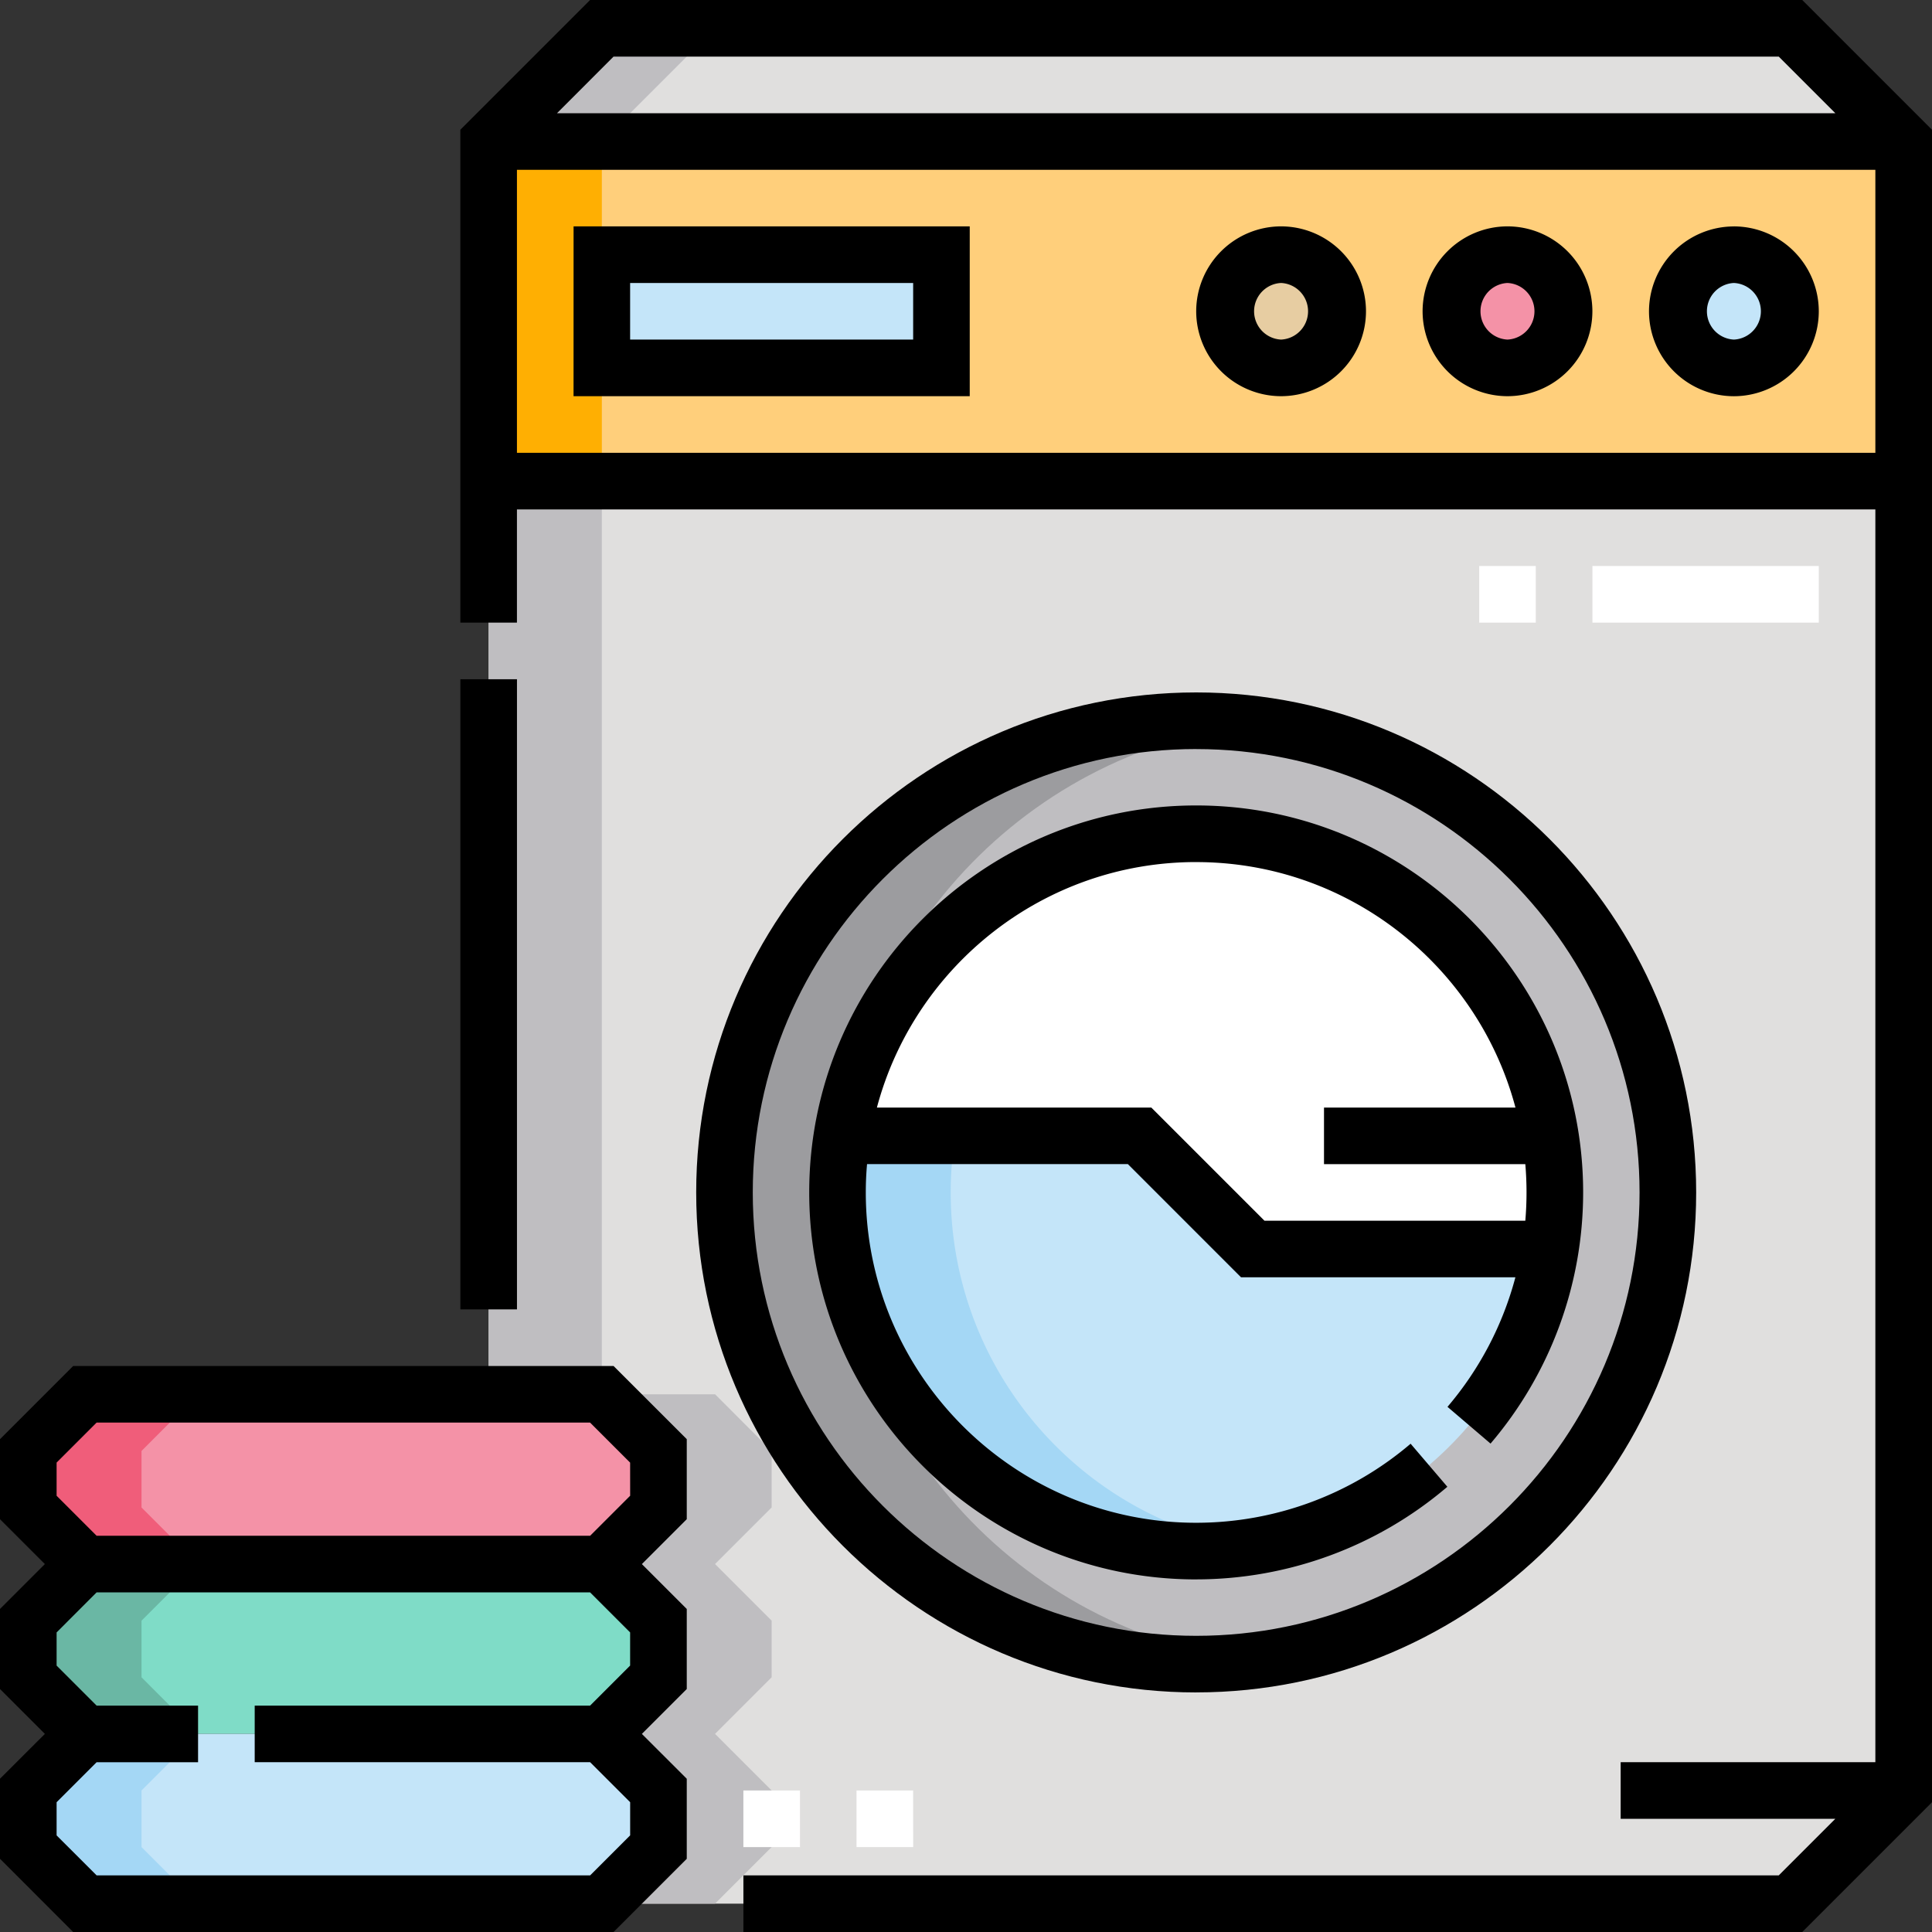
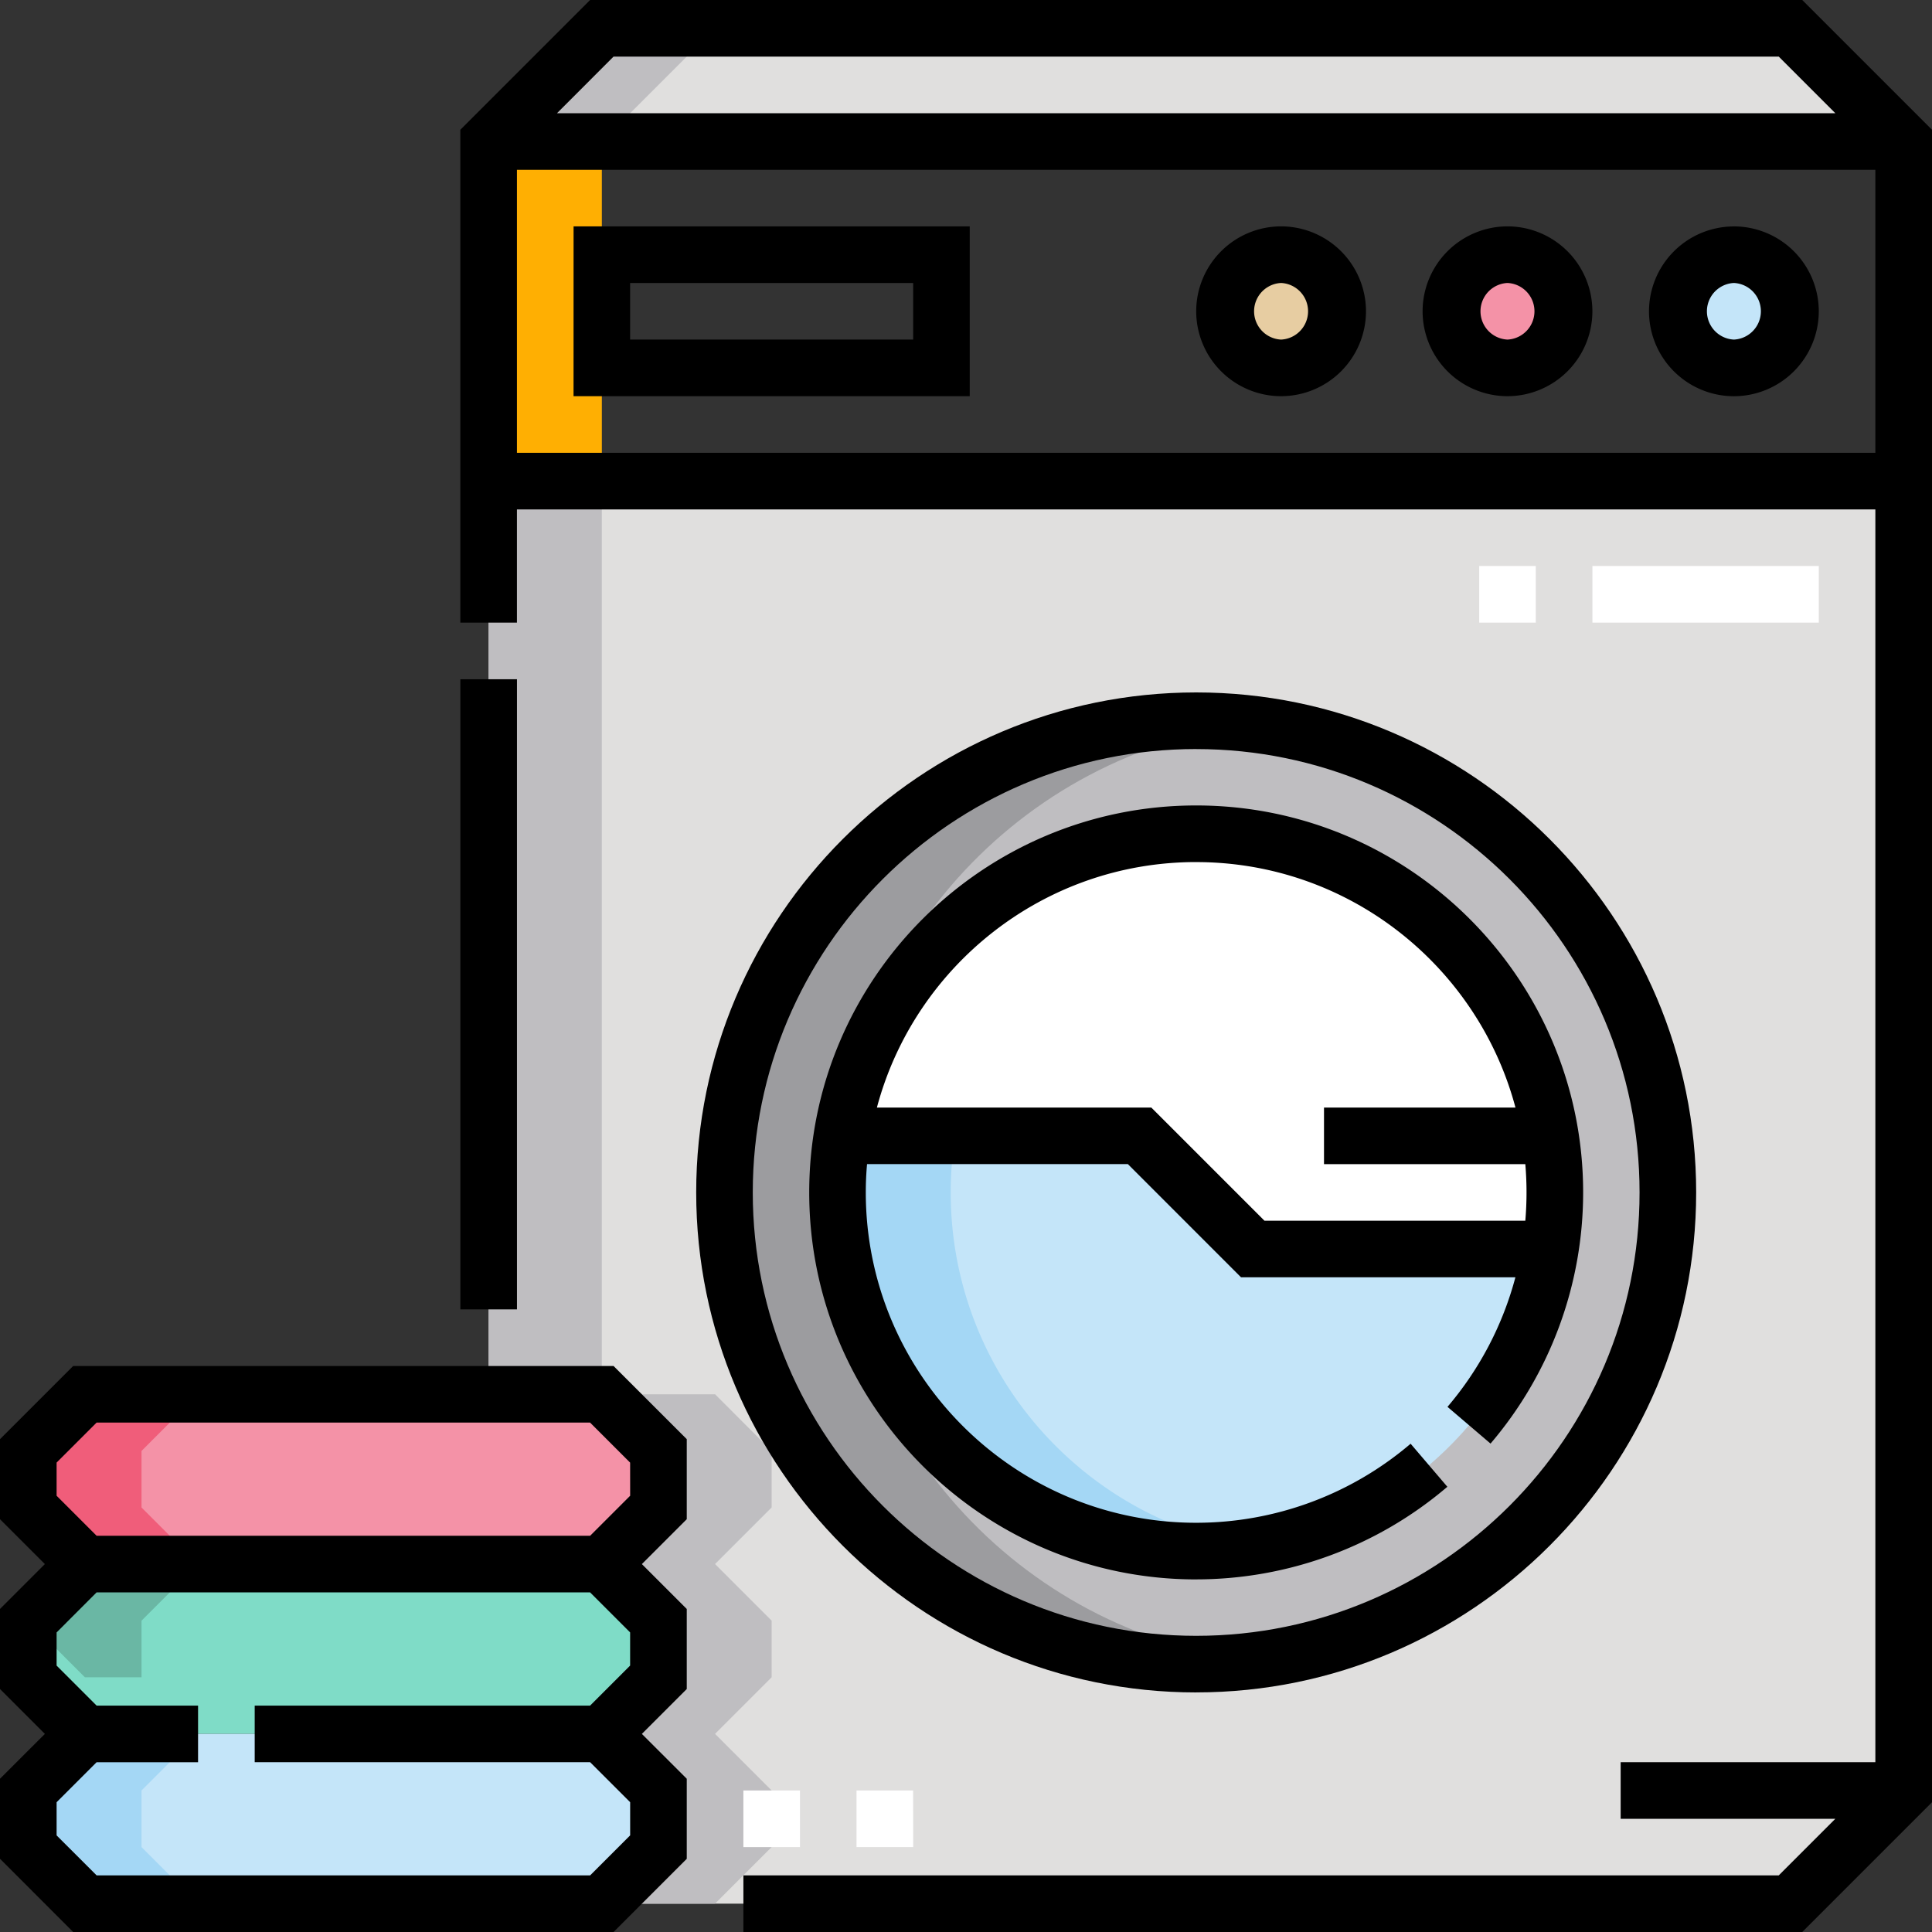
<svg xmlns="http://www.w3.org/2000/svg" width="60" height="60" viewBox="0 0 60 60" fill="none">
  <rect x="0" y="0" width="60" height="60" fill="#333333" stroke="none" />
  <g clip-path="url(#a)">
    <path fill-rule="evenodd" clip-rule="evenodd" d="M55.606.879H18.69l-3.515 3.516H59.12zM59.12 14.94H15.176V43.3h3.515l1.758 1.758v1.757l-1.758 1.758 1.758 1.758v1.758l-1.758 1.758 1.758 1.758v1.757l-1.758 1.758h36.915l3.515-3.516zm-21.973 7.442c8.09 0 14.649 6.558 14.649 14.648s-6.557 14.65-14.648 14.65S22.5 45.12 22.5 37.03s6.558-14.648 14.648-14.648" fill="#E0DFDE" />
    <path d="M37.266 48.281c6.213 0 11.25-5.036 11.25-11.25 0-6.213-5.037-11.25-11.25-11.25-6.214 0-11.25 5.037-11.25 11.25 0 6.214 5.036 11.25 11.25 11.25" fill="#fff" />
    <path d="M55.084 10.915a1.758 1.758 0 1 0-2.486-2.486 1.758 1.758 0 0 0 2.486 2.486" fill="#C4E5F9" />
    <path d="M47.093 11.41a1.758 1.758 0 1 0-.565-3.47 1.758 1.758 0 0 0 .565 3.47" fill="#F492A7" />
    <path d="M40.063 11.41a1.758 1.758 0 1 0-.565-3.47 1.758 1.758 0 0 0 .565 3.47" fill="#E7CDA2" />
-     <path fill-rule="evenodd" clip-rule="evenodd" d="M18.691 7.91h10.547v3.516H18.691z" fill="#C4E5F9" />
-     <path fill-rule="evenodd" clip-rule="evenodd" d="M38.028 9.668a1.758 1.758 0 1 1 3.515 0 1.758 1.758 0 0 1-3.515 0M59.12 4.395H15.176V14.94H59.12zM45.06 9.668a1.758 1.758 0 1 1 3.515 0 1.758 1.758 0 0 1-3.515 0m7.03 0a1.758 1.758 0 1 1 3.517 0 1.758 1.758 0 0 1-3.516 0M29.239 7.91v3.516H18.691V7.91z" fill="#FFCF7B" />
    <path fill-rule="evenodd" clip-rule="evenodd" d="M51.797 37.031c0-8.09-6.558-14.648-14.649-14.648S22.5 28.94 22.5 37.03s6.558 14.65 14.648 14.65 14.649-6.56 14.649-14.65M37.148 25.893c6.172 0 11.14 5.006 11.14 11.138q-.001.9-.139 1.758h-9.243l-3.515-3.515h-9.243c.843-5.317 5.447-9.381 11-9.381" fill="#BFBEC1" />
    <path fill-rule="evenodd" clip-rule="evenodd" d="M48.149 38.79c-.843 5.315-5.447 9.38-11 9.38-6.152 0-11.14-4.987-11.14-11.139q0-.883.14-1.758h9.242l3.515 3.516z" fill="#C4E5F9" />
    <path fill-rule="evenodd" clip-rule="evenodd" d="M18.691 43.3H2.637L.879 45.06v1.757l1.758 1.758H18.69l1.758-1.758V45.06z" fill="#F492A7" />
    <path fill-rule="evenodd" clip-rule="evenodd" d="M18.691 48.574H2.637L.879 50.332v1.758l1.758 1.758H18.69l1.758-1.758v-1.758z" fill="#7FDCC7" />
    <path fill-rule="evenodd" clip-rule="evenodd" d="M18.691 53.848H2.637L.879 55.606v1.757l1.758 1.758H18.69l1.758-1.758v-1.758z" fill="#C4E5F9" />
    <path fill-rule="evenodd" clip-rule="evenodd" d="M22.207.879H18.69l-3.515 3.516h3.515zM18.69 14.94h-3.515V43.3h3.515zm0 28.36 1.758 1.758v1.757l-1.758 1.758 1.758 1.758v1.758l-1.758 1.758 1.758 1.758v1.757L18.69 59.12h3.516l1.758-1.758v-1.758l-1.758-1.757 1.758-1.758v-1.758l-1.758-1.758 1.758-1.758V45.06l-1.757-1.76z" fill="#BFBEC1" />
    <path fill-rule="evenodd" clip-rule="evenodd" d="M38.906 22.489C30.201 21.448 22.5 28.219 22.5 37.032s7.7 15.584 16.406 14.543c-7.261-.869-12.89-7.048-12.89-14.543s5.629-13.675 12.89-14.543" fill="#9C9C9F" />
    <path fill-rule="evenodd" clip-rule="evenodd" d="M38.907 48.032a11 11 0 0 1-1.759.138c-6.151 0-11.138-4.987-11.138-11.139q0-.883.138-1.758h3.516q-.138.875-.139 1.758c0 5.554 4.065 10.158 9.382 11" fill="#A4D7F5" />
    <path fill-rule="evenodd" clip-rule="evenodd" d="M15.176 4.395h3.515V14.94h-3.515z" fill="#FFAF02" />
    <path fill-rule="evenodd" clip-rule="evenodd" d="M6.152 43.3H2.637L.879 45.06v1.757l1.758 1.758h3.515l-1.757-1.758V45.06z" fill="#F05D7A" />
-     <path fill-rule="evenodd" clip-rule="evenodd" d="M6.152 48.574H2.637L.879 50.332v1.758l1.758 1.758h3.515L4.395 52.09v-1.758z" fill="#6AB7A4" />
+     <path fill-rule="evenodd" clip-rule="evenodd" d="M6.152 48.574H2.637L.879 50.332l1.758 1.758h3.515L4.395 52.09v-1.758z" fill="#6AB7A4" />
    <path fill-rule="evenodd" clip-rule="evenodd" d="M6.152 53.848H2.637L.879 55.606v1.757l1.758 1.758h3.515l-1.757-1.758v-1.758z" fill="#A4D7F5" />
    <path d="M28.36 57.363H26.6v-1.758h1.758zm-3.516 0h-1.758v-1.758h1.758zm31.64-38.027h-7.03v-1.758h7.03zm-8.789 0h-1.757v-1.758h1.757z" fill="#fff" />
    <path d="M55.97 0H18.326l-4.03 4.03v15.306h1.758V15.82h42.187v38.907h-7.91v1.757h6.667l-1.758 1.758H23.087V60H55.97L60 55.97V4.03zM19.054 1.758h36.187l1.757 1.758h-39.7zm-3 12.304V5.273h42.187v8.79z" fill="#000" />
    <path d="M14.297 21.094h1.758v19.57h-1.758zm22.851 31.465c8.562 0 15.528-6.966 15.528-15.528S45.71 21.504 37.148 21.504c-8.561 0-15.527 6.965-15.527 15.527S28.587 52.56 37.148 52.56m0-29.297c7.593 0 13.77 6.177 13.77 13.77 0 7.592-6.177 13.769-13.77 13.769-7.592 0-13.77-6.177-13.77-13.77 0-7.592 6.178-13.77 13.77-13.77" fill="#000" />
    <path d="M37.148 49.049c2.86 0 5.63-1.022 7.801-2.876l-1.141-1.337a10.26 10.26 0 0 1-6.66 2.455c-5.657 0-10.26-4.602-10.26-10.26q0-.444.039-.879h8.1l3.515 3.516h8.52a10.25 10.25 0 0 1-2.109 4.023l1.337 1.141a12.02 12.02 0 0 0 2.876-7.8c0-6.627-5.391-12.018-12.018-12.018-6.626 0-12.017 5.39-12.017 12.017S30.522 49.05 37.148 49.05m0-22.277c4.746 0 8.75 3.239 9.916 7.623h-5.946v1.757h6.252a10.3 10.3 0 0 1 0 1.758h-8.1l-3.515-3.515h-8.522c1.166-4.384 5.17-7.624 9.915-7.624m16.7-19.74a2.64 2.64 0 0 0-2.637 2.636 2.64 2.64 0 0 0 2.637 2.637 2.64 2.64 0 0 0 2.636-2.637 2.64 2.64 0 0 0-2.636-2.637m0 3.515a.88.88 0 0 1 0-1.758.88.88 0 0 1 0 1.758M46.816 7.03a2.64 2.64 0 0 0-2.636 2.637 2.64 2.64 0 0 0 2.636 2.637 2.64 2.64 0 0 0 2.637-2.637 2.64 2.64 0 0 0-2.637-2.637m0 3.516a.88.88 0 0 1 0-1.758.88.88 0 0 1 0 1.758m-7.03-3.516a2.64 2.64 0 0 0-2.637 2.637 2.64 2.64 0 0 0 2.636 2.637 2.64 2.64 0 0 0 2.637-2.637 2.64 2.64 0 0 0-2.637-2.637m0 3.516a.88.88 0 0 1 0-1.758.88.88 0 0 1 0 1.758m-21.973 1.758h12.304V7.03H17.813zm1.757-3.516h8.79v1.758h-8.79zM2.273 42.422 0 44.695v2.485l1.394 1.394L0 49.968v2.486l1.394 1.394L0 55.24v2.486L2.273 60h16.782l2.273-2.273v-2.486l-1.394-1.393 1.394-1.394v-2.486l-1.394-1.394 1.394-1.394v-2.486l-2.273-2.272zM19.57 56.999l-1.243 1.243H3.001L1.758 57v-1.03L3 54.728h3.151V52.97h-3.15l-1.243-1.243v-1.03L3 49.453h15.326l1.243 1.243v1.03l-1.243 1.243H7.91v1.758h10.417l1.243 1.242zm0-10.547-1.243 1.243H3.001l-1.243-1.243v-1.03L3 44.18h15.326l1.243 1.243z" fill="#000" />
  </g>
  <defs>
    <clipPath id="a">
      <path fill="#fff" d="M0 0h60v60H0z" />
    </clipPath>
  </defs>
</svg>